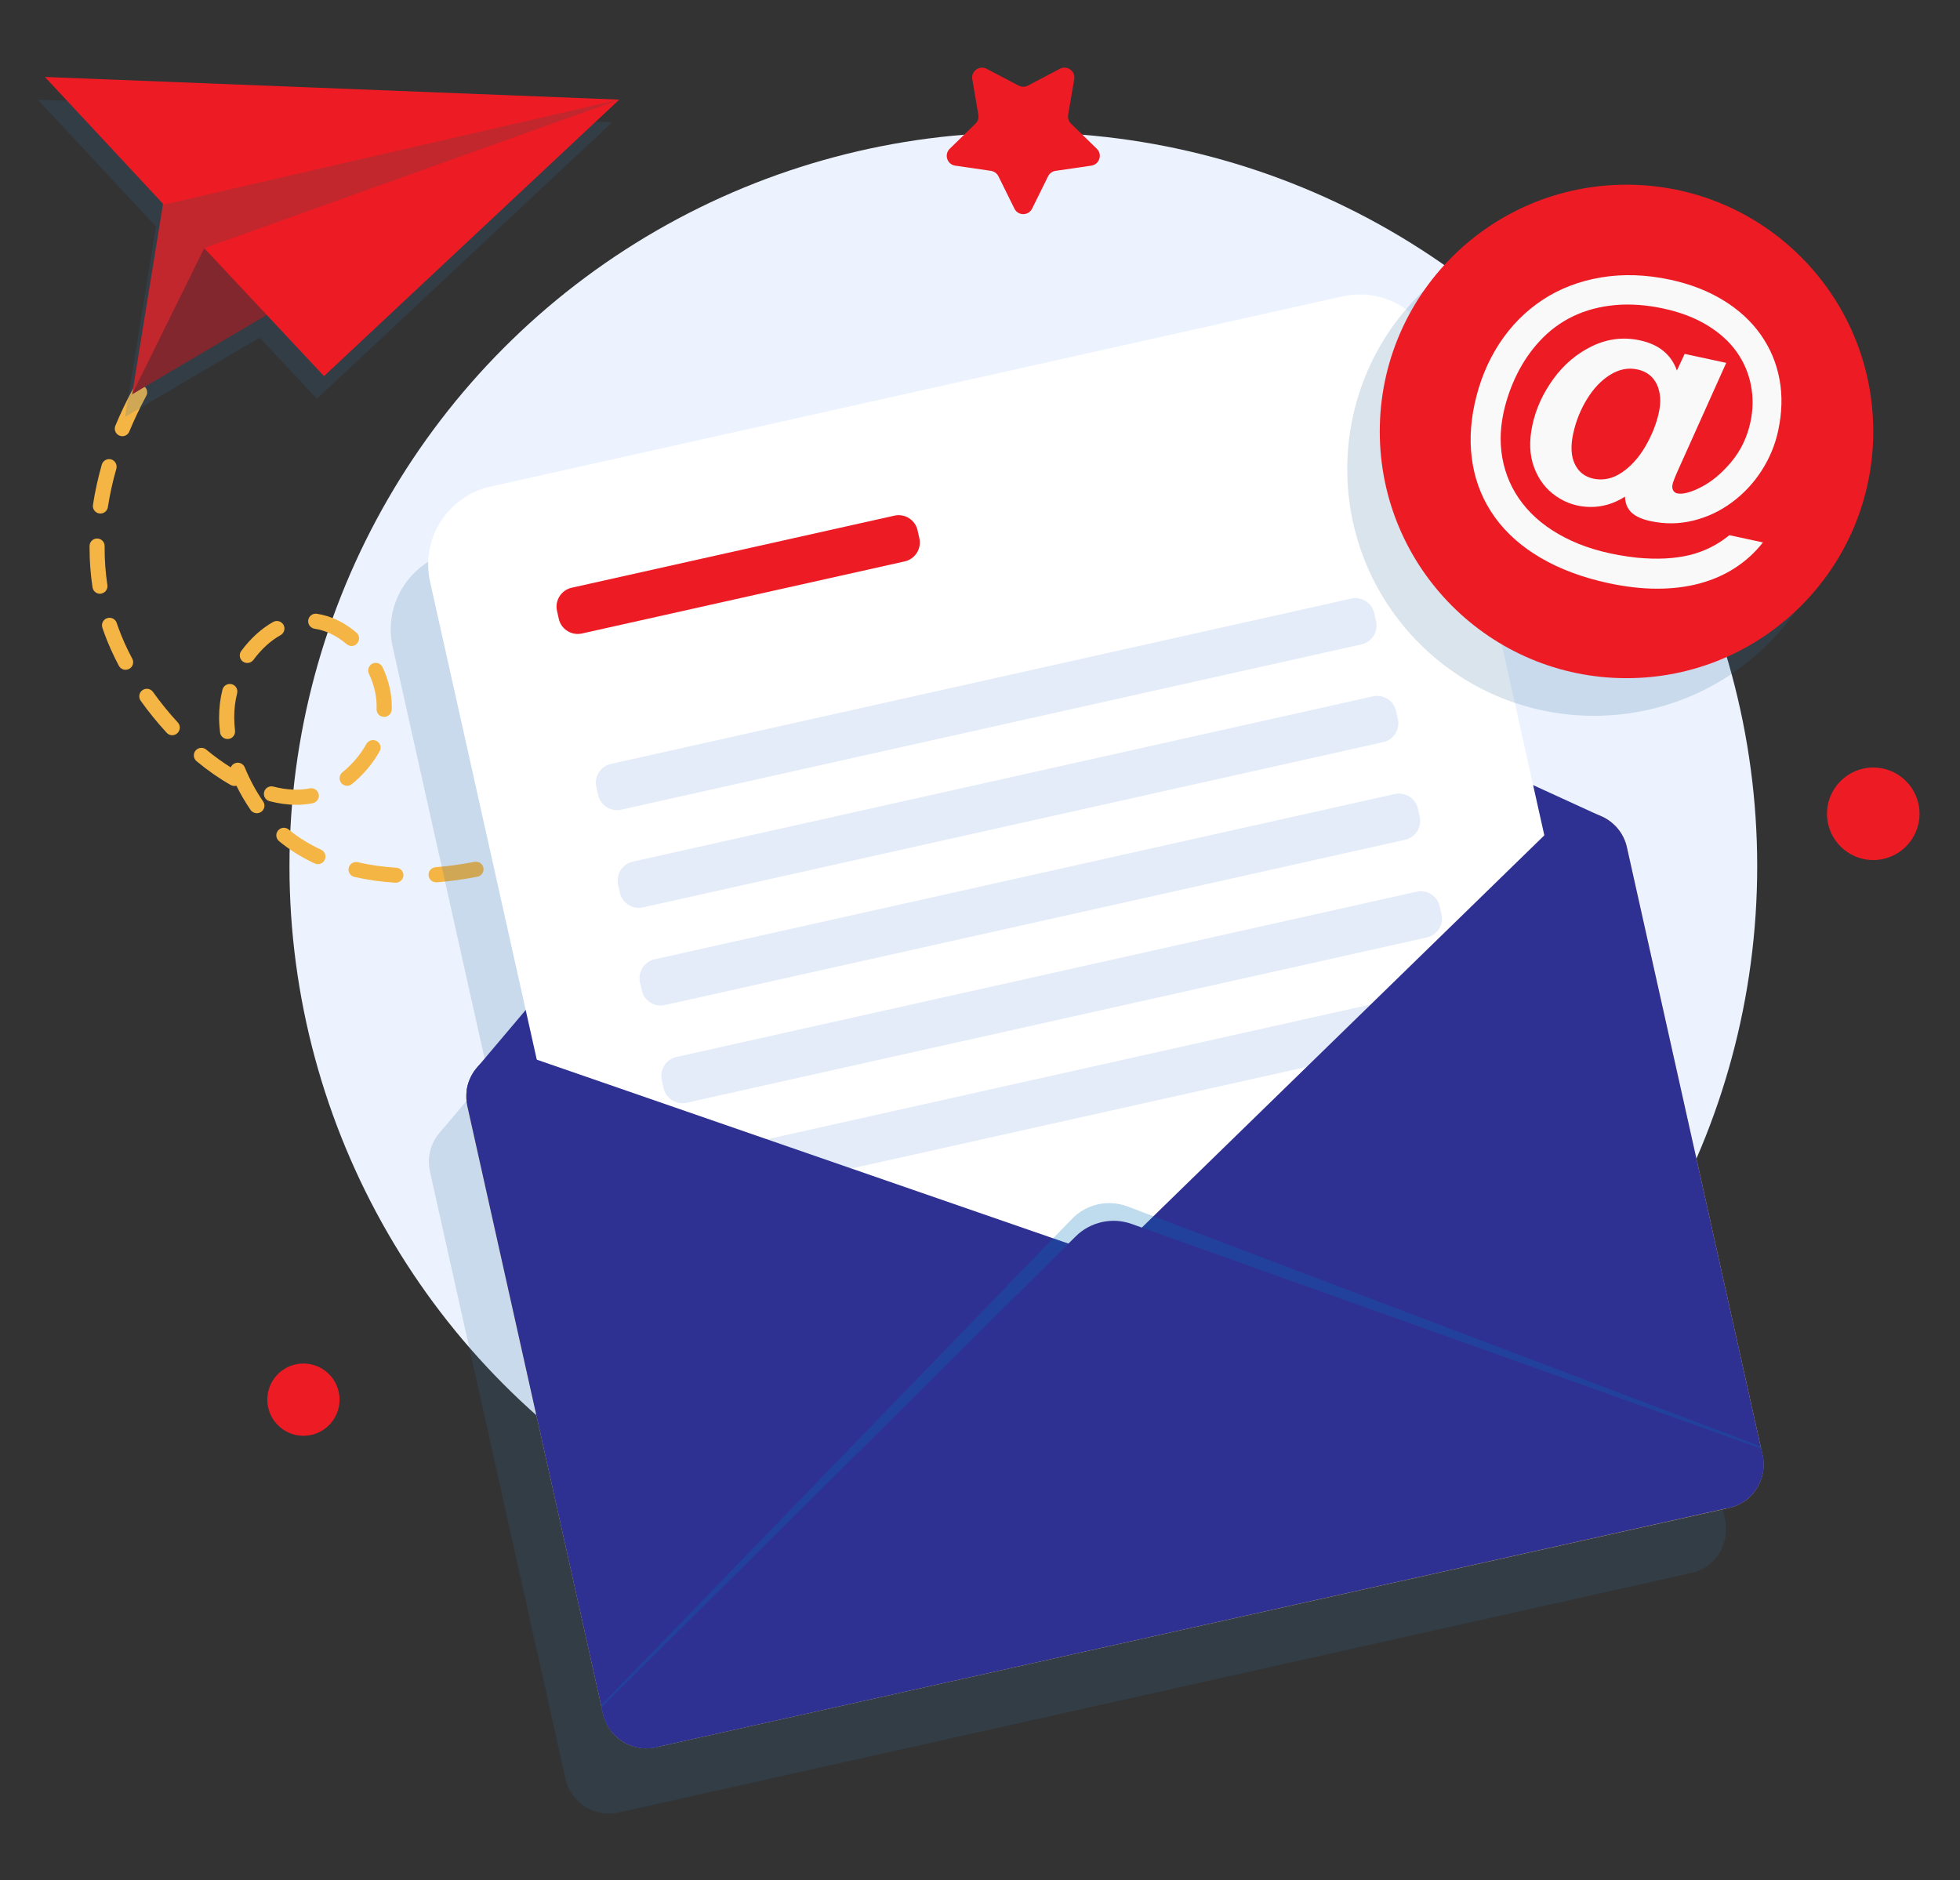
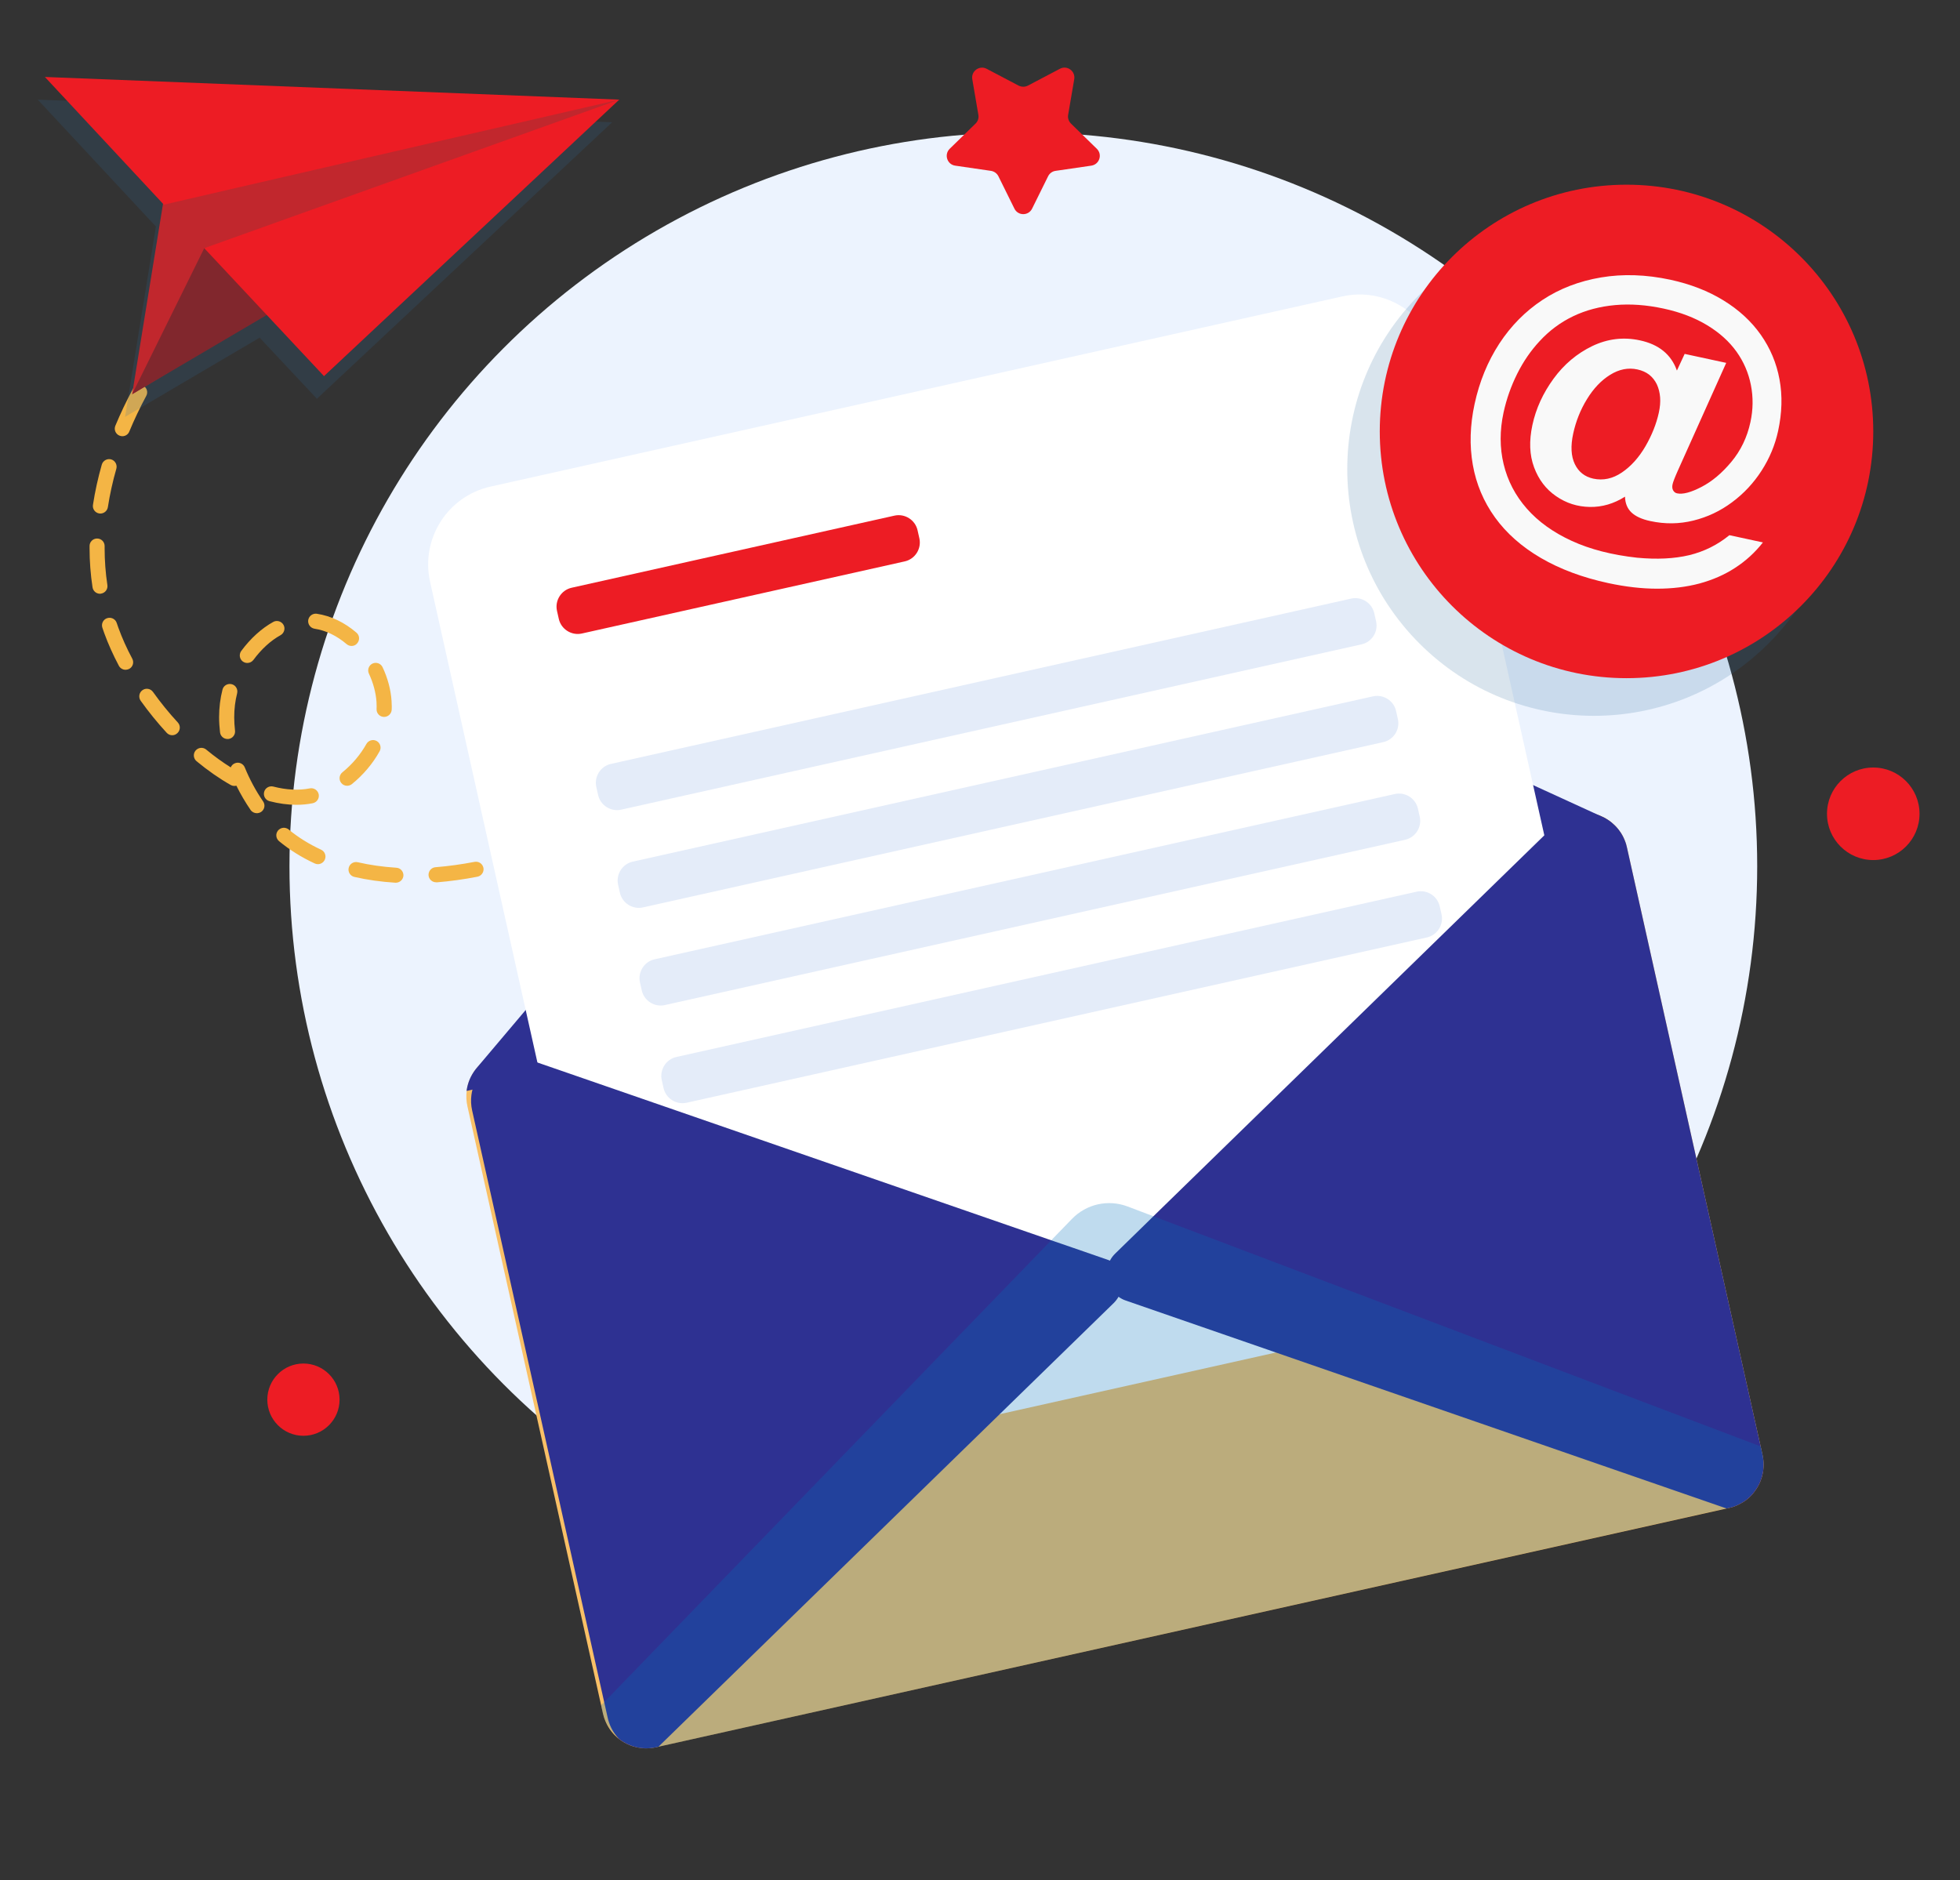
<svg xmlns="http://www.w3.org/2000/svg" version="1.1" id="Layer_1" x="0px" y="0px" viewBox="0 0 2707.1 2596.8" style="enable-background:new 0 0 2707.1 2596.8;" xml:space="preserve">
  <rect x="0" y="0" width="2707.1" height="2596.8" fill="#333333" stroke="none" />
  <style type="text/css">
	.st0{fill:#ED1C24;}
	.st1{fill:#ECF3FE;}
	.st2{fill:#F4B545;}
	.st3{opacity:0.18;fill:#306C9E;}
	.st4{fill:#F9C067;}
	.st5{fill:#2E3192;}
	.st6{fill:#FFFFFF;}
	.st7{fill:#E4ECF9;}
	.st8{opacity:0.25;fill:#0071BC;}
	.st9{fill:#F9F9F9;}
	.st10{fill:#C1272D;}
	.st11{fill:#81272D;}
</style>
  <g>
    <g>
      <circle class="st0" cx="419.1" cy="1933.2" r="49.9" />
      <circle class="st0" cx="2587.3" cy="1124" r="63.9" />
      <g>
        <circle class="st1" cx="1413.4" cy="1196.4" r="1013.6" />
        <path class="st2" d="M546.7,1219.2c-0.2,0-0.4,0-0.6,0c-19.7-1.2-38.8-3.9-56.7-8c-5.6-1.3-9.1-6.9-7.8-12.5     c1.3-5.6,6.9-9.1,12.5-7.8c16.8,3.9,34.8,6.4,53.3,7.6c5.8,0.3,10.1,5.3,9.8,11C556.8,1214.9,552.2,1219.2,546.7,1219.2z      M602.3,1218.6c-5.4,0-10-4.2-10.4-9.6c-0.4-5.7,3.9-10.8,9.6-11.2c17.6-1.4,35.7-3.9,53.9-7.4c5.8-1.1,11.1,2.6,12.3,8.2     c1.1,5.7-2.6,11.1-8.2,12.3c-18.9,3.7-37.9,6.3-56.3,7.8C602.8,1218.6,602.5,1218.6,602.3,1218.6z M711.2,1197.4     c-4.5,0-8.6-2.9-10-7.4c-1.7-5.5,1.4-11.3,6.9-13c17.1-5.3,34.4-11.6,51.3-18.7c5.4-2.2,11.4,0.3,13.7,5.6     c2.2,5.3-0.3,11.4-5.6,13.6c-17.6,7.4-35.5,13.9-53.2,19.3C713.3,1197.2,712.3,1197.4,711.2,1197.4z M439.1,1193.6     c-1.5,0-3-0.3-4.4-1c-18.2-8.4-34.8-18.8-49.3-30.8c-4.4-3.7-5.1-10.2-1.4-14.7c3.7-4.4,10.2-5.1,14.7-1.4     c13.2,10.9,28.2,20.2,44.8,27.9c5.2,2.4,7.5,8.6,5.1,13.8C446.8,1191.3,443,1193.6,439.1,1193.6z M354.7,1123.2     c-3.3,0-6.6-1.6-8.6-4.5c-7.2-10.5-13.9-21.9-19.6-33.5c-2.6,0.7-5.4,0.4-7.9-1c-15.7-8.9-31.6-20-47.1-32.8     c-4.4-3.7-5.1-10.2-1.4-14.7c3.7-4.4,10.2-5.1,14.7-1.4c11.2,9.3,22.6,17.5,33.9,24.6c1-2.5,3-4.6,5.8-5.7     c5.3-2.2,11.4,0.4,13.6,5.8c6.6,16.2,15.3,32.4,25.3,46.9c3.3,4.7,2.1,11.2-2.7,14.5C358.8,1122.6,356.7,1123.2,354.7,1123.2z      M409.3,1111.6c-11.8,0-24.2-1.7-37-5c-5.6-1.4-8.9-7.1-7.5-12.7c1.4-5.6,7.1-8.9,12.7-7.5c18.1,4.7,35.2,5.5,50.4,2.5     c5.7-1.1,11.1,2.6,12.3,8.2c1.1,5.7-2.6,11.1-8.2,12.3C424.7,1110.9,417.1,1111.6,409.3,1111.6z M479.4,1085.3     c-3,0-6.1-1.3-8.1-3.9c-3.6-4.5-2.9-11,1.6-14.7c13.5-10.9,24.9-24.4,33.2-39.2c2.8-5,9.2-6.8,14.2-4c5,2.8,6.8,9.2,4,14.2     c-9.5,17.1-22.7,32.7-38.3,45.3C484,1084.6,481.7,1085.3,479.4,1085.3z M314.2,1020.7c-5.2,0-9.7-3.9-10.3-9.2     c-0.8-7-1.3-14-1.3-20.8c0-13.2,1.6-26.1,4.7-38.2c1.4-5.6,7.1-8.9,12.7-7.5c5.6,1.4,8.9,7.1,7.5,12.7c-2.7,10.5-4,21.6-4,33     c0,6,0.4,12.2,1.1,18.4c0.7,5.7-3.4,10.9-9.1,11.6C315,1020.6,314.6,1020.7,314.2,1020.7z M237.9,1015.5c-2.8,0-5.6-1.1-7.7-3.4     c-12.8-13.9-24.9-28.8-35.9-44.2c-3.3-4.7-2.3-11.2,2.4-14.6c4.7-3.4,11.2-2.3,14.6,2.4c10.5,14.7,22,28.9,34.3,42.2     c3.9,4.2,3.6,10.8-0.6,14.7C242.9,1014.6,240.4,1015.5,237.9,1015.5z M530.5,990.2c-0.1,0-0.3,0-0.4,0c-5.8-0.2-10.2-5.1-10-10.8     c0.1-1.2,0.1-2.4,0.1-3.6c0-2.1-0.1-4.2-0.2-6.4c-0.9-12.8-4.5-26.3-10.5-39c-2.4-5.2-0.2-11.4,5-13.9c5.2-2.4,11.4-0.2,13.9,5     c7.1,15.1,11.4,31.1,12.4,46.5c0.2,2.6,0.3,5.2,0.3,7.8c0,1.5,0,3-0.1,4.4C540.7,985.8,536.1,990.2,530.5,990.2z M173.4,925.1     c-3.7,0-7.3-2-9.2-5.5c-8-15.1-14.8-30.2-20.2-45.1c-0.9-2.5-1.8-5-2.6-7.5c-1.8-5.5,1.1-11.4,6.6-13.2     c5.5-1.8,11.4,1.1,13.2,6.6c0.8,2.3,1.6,4.6,2.4,6.9c5.1,14,11.5,28.3,19.1,42.5c2.7,5.1,0.8,11.4-4.3,14.1     C176.7,924.7,175.1,925.1,173.4,925.1z M341.6,915.7c-2.2,0-4.3-0.7-6.2-2c-4.6-3.4-5.6-9.9-2.2-14.6     c12.8-17.3,28.1-31.2,44.2-40.1c5-2.8,11.4-0.9,14.2,4.1c2.8,5,0.9,11.4-4.1,14.2c-13.6,7.5-26.5,19.3-37.5,34.2     C347.9,914.2,344.8,915.7,341.6,915.7z M485.6,892.2c-2.4,0-4.8-0.8-6.8-2.5c-13.6-11.6-28.9-19-44.3-21.3     c-5.7-0.9-9.6-6.2-8.8-11.9c0.9-5.7,6.2-9.6,11.9-8.8c19.3,2.9,38.2,11.9,54.7,26.1c4.4,3.7,4.9,10.3,1.1,14.7     C491.5,891,488.5,892.2,485.6,892.2z M138.1,820.1c-5.1,0-9.5-3.7-10.3-8.9c-2.7-17.6-4.1-35.8-4.1-54.1l0-3     c0-5.7,4.7-10.3,10.4-10.3c0,0,0.1,0,0.1,0c5.8,0,10.4,4.8,10.3,10.5l0,2.8c0,17.2,1.3,34.4,3.8,50.9c0.9,5.7-3,11-8.7,11.9     C139.1,820.1,138.6,820.1,138.1,820.1z M138.7,709.3c-0.5,0-1.1,0-1.6-0.1c-5.7-0.9-9.6-6.2-8.7-11.9c2.8-18.3,6.9-37,12.2-55.6     c1.6-5.5,7.4-8.7,12.9-7.2c5.5,1.6,8.7,7.4,7.2,12.9c-5.1,17.7-9,35.6-11.7,53C148.2,705.6,143.7,709.3,138.7,709.3z M169,602.5     c-1.3,0-2.7-0.3-4-0.8c-5.3-2.2-7.9-8.3-5.7-13.6c7.1-17.1,15.3-34.3,24.4-51.2c2.7-5.1,9-7,14.1-4.2c5.1,2.7,7,9.1,4.2,14.1     c-8.7,16.2-16.6,32.8-23.4,49.2C177,600.1,173.1,602.5,169,602.5z M221.5,504.7c-2,0-4-0.6-5.8-1.7c-4.8-3.2-6.1-9.7-2.9-14.5     c10.3-15.5,21.5-30.8,33.3-45.7c3.6-4.5,10.1-5.3,14.7-1.7c4.5,3.6,5.3,10.2,1.7,14.7C251,470.2,240.2,485,230.2,500     C228.2,503,224.9,504.7,221.5,504.7z M290.7,417.6c-2.6,0-5.1-0.9-7.1-2.8c-4.2-3.9-4.4-10.5-0.5-14.7     c9.4-10,19.3-20.1,29.4-29.8c4.2-4,10.8-3.8,14.7,0.3c4,4.2,3.8,10.8-0.3,14.7c-9.9,9.4-19.5,19.2-28.6,28.9     C296.2,416.5,293.4,417.6,290.7,417.6z" />
-         <path class="st3" d="M2384.1,2111.7c0-0.1,0-0.2,0-0.2c0-0.1,0-0.3,0-0.3c0-0.7,0-1.5-0.1-2.2c-0.1-0.8-0.1-1.5-0.2-2.3     c0-0.3,0-0.6-0.1-1c0-0.2,0-0.4-0.1-0.6c-0.1-0.5-0.1-1-0.2-1.4c-0.1-0.5-0.1-1-0.2-1.5c-0.2-1.1-0.4-2.1-0.6-3.1l-0.6-2.6     c0,0,0,0,0,0l-1.9-8.7h0l-184.7-827.3c-0.2-1-0.5-2.1-0.8-3.1c-0.2-0.7-0.4-1.5-0.6-2.2c-0.2-0.9-0.5-1.7-0.9-2.6     c-0.3-0.7-0.5-1.4-0.8-2.1c-0.3-0.7-0.6-1.4-0.9-2.1c-0.4-0.9-0.8-1.7-1.2-2.6c-0.9-1.7-1.8-3.5-2.9-5.1c0-0.1-0.1-0.1-0.1-0.1     c-0.7-1-1.4-2-2.1-3c-2.6-3.6-5.6-6.9-8.9-9.8c-0.8-0.7-1.6-1.4-2.4-2.1c-1.9-1.5-3.8-2.9-5.8-4.1c-0.7-0.4-1.3-0.8-2-1.2     c-0.9-0.5-1.8-1-2.7-1.5c-0.1-0.1-0.3-0.1-0.5-0.2l-3.6-1.7c0,0,0-0.1,0,0l-93.2-42.7l-132.1-591.7     c-13.2-59.3-72.1-96.7-131.4-83.4L625.7,762c-59.3,13.2-96.7,72.1-83.4,131.4l132.1,591.6l-66.2,78.3l-2.6,3.1     c-0.1,0.1-0.2,0.3-0.3,0.4c-6.7,8.6-11.1,18.9-12.5,29.9c-0.9,6.9-0.6,14.1,1,21.3L779.9,2452l0.5,2.1c0,0,0,0,0,0l0.6,2.6     c0.3,1.6,0.7,3,1.2,4.5c0.1,0.3,0.2,0.7,0.3,1c0.1,0.3,0.2,0.5,0.2,0.8c0.1,0.1,0.1,0.3,0.1,0.4c0,0,0,0,0,0     c0.1,0.1,0.1,0.3,0.2,0.4c0.3,0.9,0.6,1.8,1,2.7c0.1,0.1,0.1,0.3,0.2,0.5c0.1,0.3,0.3,0.7,0.5,1c0.2,0.4,0.3,0.7,0.5,1.1     c0.1,0.2,0.2,0.4,0.3,0.6c0.1,0.2,0.2,0.3,0.2,0.5c0.5,0.9,0.9,1.9,1.4,2.8c0.1,0.2,0.2,0.4,0.3,0.6c0.2,0.4,0.4,0.8,0.7,1.1     c0.2,0.4,0.5,0.8,0.7,1.2c0.6,0.9,1.2,1.9,1.8,2.8c0,0,0.1,0.1,0.1,0.1c0.4,0.6,0.9,1.2,1.4,1.8c0.2,0.3,0.4,0.6,0.6,0.8     c0.6,0.8,1.3,1.6,1.9,2.3c0.1,0.1,0.2,0.2,0.3,0.3c0.1,0.2,0.3,0.3,0.4,0.5c0.4,0.4,0.8,0.9,1.2,1.3c0.2,0.2,0.4,0.3,0.6,0.5     c0.8,0.8,1.5,1.6,2.3,2.3c0.2,0.2,0.3,0.3,0.5,0.5c0.8,0.7,1.6,1.4,2.5,2.1c0.4,0.3,0.8,0.7,1.2,1c0.6,0.5,1.2,0.9,1.8,1.4     c0.2,0.2,0.5,0.3,0.8,0.5c1.2,0.8,2.4,1.6,3.6,2.3c0.4,0.2,0.8,0.5,1.2,0.7c0.5,0.3,1,0.6,1.5,0.8c2,1,4,2,6.1,2.8     c0.3,0.1,0.7,0.2,1.1,0.4c0.5,0.2,1,0.4,1.6,0.6c0.8,0.3,1.7,0.6,2.5,0.8c0.6,0.2,1.1,0.3,1.7,0.4c0.6,0.2,1.3,0.3,1.9,0.5     c0.6,0.1,1.2,0.3,1.9,0.4c1,0.2,2,0.3,3,0.5c0.2,0,0.3,0.1,0.5,0.1c0.4,0.1,0.8,0.2,1.1,0.2c0.5,0.1,1,0.1,1.5,0.1     c0.3,0,0.5,0,0.8,0.1c0,0,0.1,0,0.1,0c1.3,0.1,2.6,0.1,3.9,0.2c0.4,0,0.7,0.1,1,0c0.2,0,0.3,0,0.5,0c0.2,0,0.5,0,0.7,0     c0.8,0,1.6,0,2.4-0.1c0.1,0,0.1,0,0.2,0c0.2,0,0.4,0,0.6,0c0.2,0,0.4,0,0.7-0.1c0.5,0,0.9-0.1,1.4-0.1c0.2,0,0.4,0,0.6-0.1     c0.2,0,0.3,0,0.5-0.1c0.7-0.1,1.5-0.2,2.3-0.4c1.1-0.2,2.2-0.4,3.2-0.6l1478.4-330.1l0,0l3.3-0.7c1.1-0.2,2.1-0.5,3.2-0.8     c0.7-0.2,1.5-0.4,2.2-0.6c0.2-0.1,0.4-0.1,0.6-0.2c0.3-0.1,0.7-0.3,1-0.4c0.2,0,0.4-0.1,0.6-0.2c0.4-0.1,0.8-0.3,1.2-0.4     c0-0.1,0.1-0.1,0.2-0.1c0.5-0.2,1-0.4,1.4-0.6c0.4-0.1,0.8-0.3,1.2-0.5c0.1,0,0.1-0.1,0.2-0.1c0,0,0,0,0,0c0.5-0.2,1-0.5,1.6-0.7     c1.2-0.6,2.3-1.1,3.4-1.8c0,0,0.1,0,0.1-0.1c0.3-0.2,0.5-0.3,0.8-0.5c0.3-0.2,0.7-0.4,1-0.6c0.2-0.1,0.4-0.2,0.6-0.3     c0.2-0.1,0.3-0.2,0.5-0.3c0.3-0.2,0.5-0.4,0.8-0.6c2.4-1.6,4.6-3.3,6.7-5.1c0.1,0,0.1-0.1,0.2-0.1c0.3-0.3,0.7-0.6,1-0.9     c0.3-0.3,0.6-0.6,0.9-0.9c0.4-0.3,0.8-0.7,1.1-1.1c0.2-0.1,0.3-0.3,0.5-0.5c0.2-0.2,0.3-0.4,0.5-0.5c0.6-0.6,1.1-1.2,1.7-1.8     c0.1-0.1,0.1-0.2,0.2-0.3c0.4-0.4,0.7-0.9,1-1.3c0.3-0.4,0.6-0.8,1-1.2c0.1-0.2,0.2-0.3,0.3-0.4c0.1-0.1,0.2-0.3,0.3-0.4     c0.3-0.4,0.6-0.9,0.9-1.3c0.3-0.3,0.5-0.7,0.7-1c0.2-0.3,0.4-0.6,0.6-0.9c0.2-0.3,0.4-0.6,0.6-1c0.4-0.6,0.8-1.2,1.1-1.9     c0.4-0.6,0.7-1.3,1.1-2c0.2-0.4,0.4-0.8,0.6-1.2c0.5-1,1-2.1,1.5-3.2c0.2-0.5,0.3-0.9,0.5-1.4c0.1-0.3,0.2-0.6,0.3-0.9     c0.3-0.7,0.6-1.4,0.8-2.2c0.2-0.5,0.3-0.9,0.5-1.4c0.1-0.5,0.3-0.9,0.4-1.4c0.1-0.5,0.3-1,0.4-1.5c0.4-1.4,0.7-2.9,1-4.3     c0-0.1,0-0.3,0.1-0.4c0-0.5,0.1-1,0.2-1.5c0.1-0.5,0.2-1.1,0.2-1.7c0-0.1,0-0.1,0-0.2c0.1-0.5,0.1-1,0.1-1.4     c0-0.4,0.1-0.9,0.1-1.3c0-0.2,0-0.4,0.1-0.6c0-0.1,0-0.3,0-0.4c0-0.6,0.1-1.3,0.1-2c0-0.4,0-0.7,0-1.1c0-0.2,0-0.4,0-0.6     C2384,2112.2,2384.1,2111.9,2384.1,2111.7z" />
        <g>
          <path class="st4" d="M2247.1,1170.5l187.2,838.7c0.2,1,0.4,2.1,0.6,3.1c0.1,0.5,0.2,1,0.2,1.5c0.1,0.4,0.2,0.9,0.2,1.4      c0,0.2,0,0.4,0.1,0.6c0,0.4,0,0.7,0.1,1c0.1,0.7,0.1,1.5,0.2,2.3c0.1,0.7,0.1,1.5,0.1,2.2c0,0.4,0,0.7,0,1.1      c0.1,0.2,0.1,0.5,0,0.8c0,0.4,0,0.7,0,1.1c0,0.7-0.1,1.3-0.1,2c0,0.1,0,0.3,0,0.4c-0.1,1.1-0.2,2.3-0.3,3.4c0,0,0,0.1,0,0.2      c-0.1,0.6-0.1,1.2-0.2,1.7c-0.1,0.5-0.2,1-0.2,1.5c0,0.2-0.1,0.3-0.1,0.4c-0.3,1.4-0.6,2.9-1,4.3c-0.1,0.4-0.2,1-0.4,1.5      c-0.1,0.5-0.3,0.9-0.4,1.4c-0.2,0.4-0.3,0.9-0.5,1.4c-0.3,0.9-0.7,1.9-1,2.8c-0.2,0.6-0.5,1.1-0.6,1.7c-0.6,1.3-1.1,2.5-1.8,3.7      c-0.5,0.9-0.9,1.8-1.4,2.6c-0.5,0.9-1,1.7-1.5,2.5c-0.2,0.4-0.5,0.8-0.8,1.2c-0.2,0.4-0.5,0.7-0.7,1c-0.3,0.4-0.6,0.8-0.9,1.3      c-0.1,0.1-0.2,0.2-0.3,0.4c-0.7,1-1.5,2-2.3,3c-0.1,0.1-0.2,0.2-0.2,0.3c-0.7,0.7-1.3,1.5-2,2.2c-0.2,0.3-0.4,0.5-0.7,0.7      c-0.4,0.4-0.7,0.8-1.1,1.1c-0.3,0.3-0.6,0.6-0.9,0.9c-0.3,0.3-0.7,0.7-1,0.9c-2.4,2.2-4.9,4.1-7.7,5.8c-0.2,0.1-0.3,0.2-0.5,0.3      c-0.2,0.1-0.4,0.2-0.6,0.3c-0.6,0.4-1.3,0.8-1.9,1.1c-1.1,0.7-2.3,1.2-3.4,1.8c-0.6,0.3-1.2,0.6-1.8,0.9      c-0.4,0.2-0.8,0.3-1.2,0.5c-0.5,0.2-1,0.4-1.4,0.6c-0.1,0-0.1,0-0.2,0.1c-0.4,0.1-0.8,0.3-1.2,0.4c-0.2,0-0.4,0.1-0.6,0.2      c-0.3,0.1-0.7,0.3-1,0.4c-0.2,0-0.4,0.1-0.6,0.2c-0.7,0.2-1.5,0.4-2.2,0.6c-1.1,0.3-2.1,0.6-3.2,0.8L906.1,2413.3      c-1.1,0.2-2.1,0.4-3.2,0.6c-0.7,0.1-1.5,0.2-2.3,0.4c-0.8,0.1-1.7,0.2-2.5,0.3c-0.5,0.1-1,0.1-1.5,0.1c-1.2,0.1-2.4,0.1-3.6,0.1      c-0.4,0-0.7,0-1,0c-1.3,0-2.6,0-3.9-0.2c-0.8-0.1-1.5-0.1-2.2-0.2c-3.5-0.4-7-1.1-10.3-2c-0.8-0.3-1.7-0.5-2.5-0.8      c-0.9-0.3-1.9-0.7-2.8-1c-5.5-2.2-10.7-5.1-15.4-8.8c-1.1-0.8-2.2-1.7-3.2-2.7c-3.5-3.1-6.6-6.6-9.3-10.5      c-0.6-0.9-1.2-1.9-1.8-2.8c-0.6-0.9-1.1-1.9-1.7-2.9c-0.5-1-1.1-2-1.5-3c-0.5-1-0.9-1.9-1.3-2.9c-0.1-0.1-0.1-0.3-0.2-0.5      c-0.4-0.9-0.7-1.9-1.1-2.9c-0.1,0-0.1-0.1-0.1-0.2c-0.3-0.8-0.5-1.5-0.7-2.2c-0.5-1.5-0.9-3-1.2-4.5l-187.2-838.7      c-1.6-7.2-1.9-14.4-1-21.3c1.4-11,5.8-21.3,12.5-29.9c0.1-0.1,0.2-0.2,0.3-0.4l2.6-3.1c8.2-9.1,19.3-15.9,32.2-18.8      l1481.7-330.8c1.5-0.3,2.9-0.6,4.3-0.8c0.2-0.1,0.5-0.1,0.8-0.1c1.4-0.2,2.8-0.4,4.2-0.5c0.3,0,0.7,0,1-0.1      c1.2-0.1,2.4-0.1,3.6,0c0.3,0,0.6,0,0.9,0c1.5,0,2.9,0.1,4.4,0.2c1.4,0.1,2.8,0.3,4.1,0.5c1.9,0.3,3.8,0.7,5.6,1.2      c1,0.2,2.1,0.5,3,0.8c1.8,0.5,3.5,1.2,5.1,1.9c0-0.1,0,0,0,0l3.6,1.7c0.2,0.1,0.3,0.1,0.5,0.2c1,0.4,1.8,1,2.7,1.5      c0.7,0.4,1.3,0.8,2,1.2c2,1.2,3.9,2.6,5.8,4.1c0.9,0.7,1.7,1.4,2.4,2.1c3.3,2.9,6.3,6.1,8.9,9.8c0.7,1,1.4,2,2.1,3      c0,0,0.1,0.1,0.1,0.1c1.1,1.6,2,3.4,2.9,5.1c0.4,0.9,0.8,1.7,1.2,2.6c0.3,0.7,0.6,1.3,0.9,2.1c0.3,0.7,0.6,1.4,0.8,2.1      c0.3,0.8,0.6,1.7,0.9,2.6c0.3,0.7,0.5,1.5,0.6,2.2C2246.6,1168.4,2246.9,1169.5,2247.1,1170.5z" />
          <path class="st5" d="M2238.9,1150.8l-1594.5,356c1.4-11,5.8-21.3,12.5-29.9c0.1-0.1,0.2-0.2,0.3-0.4l2.6-3.1l613.5-725.7      c18-21.4,48.1-28.1,73.5-16.4l863.9,395.8c0-0.1,0,0,0,0l3.6,1.7c0.2,0.1,0.3,0.1,0.5,0.2c1,0.4,1.8,1,2.7,1.5      c0.7,0.4,1.3,0.8,2,1.2c2,1.2,3.9,2.6,5.8,4.1c0.9,0.7,1.7,1.4,2.4,2.1c3.3,2.9,6.3,6.1,8.9,9.8c0.7,1,1.4,2,2.1,3      C2238.9,1150.7,2238.9,1150.7,2238.9,1150.8z" />
          <g>
            <path class="st6" d="M2267.3,1755.3L875.9,2066L594,803.5c-13.2-59.3,24.1-118.1,83.4-131.4l1176.6-262.7       c59.3-13.2,118.1,24.1,131.4,83.4L2267.3,1755.3z" />
            <path class="st7" d="M1880.4,890L858,1118.3c-14.3,3.2-28.7-5.9-31.9-20.2l-2.5-11.1c-3.2-14.3,5.9-28.7,20.2-31.9       l1022.4-228.3c14.3-3.2,28.7,5.9,31.9,20.2l2.5,11.1C1903.9,872.5,1894.8,886.9,1880.4,890z" />
            <path class="st7" d="M1910.6,1025L888.1,1253.3c-14.3,3.2-28.7-5.9-31.9-20.2l-2.5-11.1c-3.2-14.3,5.9-28.7,20.2-31.9       l1022.4-228.3c14.3-3.2,28.7,5.9,31.9,20.2l2.5,11.1C1934,1007.4,1924.9,1021.8,1910.6,1025z" />
            <path class="st7" d="M1940.7,1159.9L918.3,1388.2c-14.3,3.2-28.7-5.9-31.9-20.2l-2.5-11.1c-3.2-14.3,5.9-28.7,20.2-31.9       l1022.4-228.3c14.3-3.2,28.7,5.9,31.9,20.2l2.5,11.1C1964.1,1142.4,1955,1156.7,1940.7,1159.9z" />
            <path class="st7" d="M1970.8,1294.8L948.4,1523.1c-14.3,3.2-28.7-5.9-31.9-20.2l-2.5-11.1c-3.2-14.3,5.9-28.7,20.2-31.9       l1022.4-228.3c14.3-3.2,28.7,5.9,31.9,20.2l2.5,11.1C1994.2,1277.3,1985.1,1291.6,1970.8,1294.8z" />
-             <path class="st7" d="M2000.9,1429.8L978.5,1658c-14.3,3.2-28.7-5.9-31.9-20.2l-2.5-11.1c-3.2-14.3,5.9-28.7,20.2-31.9       l1022.4-228.3c14.3-3.2,28.7,5.9,31.9,20.2l2.5,11.1C2024.4,1412.2,2015.3,1426.6,2000.9,1429.8z" />
            <path class="st0" d="M1249.6,775.4L803.7,875c-14.3,3.2-28.7-5.9-31.9-20.2l-2.5-11.1c-3.2-14.3,5.9-28.7,20.2-31.9l445.9-99.6       c14.3-3.2,28.7,5.9,31.9,20.2l2.5,11.1C1273,757.9,1263.9,772.2,1249.6,775.4z" />
          </g>
-           <path class="st5" d="M1544.9,1791.1L1544.9,1791.1c-1.8,3.1-4,6-6.7,8.7l-628.8,612.8l-3.3,0.7c-6.1,1.4-12.1,1.8-18,1.3      c-0.8-0.1-1.7-0.1-2.4-0.2c-10.3-1.2-20.1-5-28.4-10.9c-0.8-0.5-1.6-1.1-2.4-1.8c-2.3-1.8-4.5-3.8-6.6-5.9      c-0.7-0.7-1.3-1.4-2-2.2c-0.6-0.8-1.3-1.5-1.9-2.3c-5.5-7-9.6-15.3-11.7-24.7l-187.2-838.7c-1.6-7.2-1.9-14.4-1-21.3      c1.4-11,5.8-21.3,12.5-29.9c0.1-0.1,0.2-0.2,0.3-0.4l2.6-3.1c8.2-9.1,19.3-15.9,32.2-18.8l0,0c9-2,18.3-1.5,27,1.5l59.6,20.6      l671.6,232.4l25.3,8.7l48.2,16.7c3.6,1.2,6.9,3,9.8,5l0,0C1549.8,1751.2,1554.9,1773.8,1544.9,1791.1z" />
+           <path class="st5" d="M1544.9,1791.1L1544.9,1791.1c-1.8,3.1-4,6-6.7,8.7l-628.8,612.8l-3.3,0.7c-6.1,1.4-12.1,1.8-18,1.3      c-0.8-0.1-1.7-0.1-2.4-0.2c-10.3-1.2-20.1-5-28.4-10.9c-0.8-0.5-1.6-1.1-2.4-1.8c-0.7-0.7-1.3-1.4-2-2.2c-0.6-0.8-1.3-1.5-1.9-2.3c-5.5-7-9.6-15.3-11.7-24.7l-187.2-838.7c-1.6-7.2-1.9-14.4-1-21.3      c1.4-11,5.8-21.3,12.5-29.9c0.1-0.1,0.2-0.2,0.3-0.4l2.6-3.1c8.2-9.1,19.3-15.9,32.2-18.8l0,0c9-2,18.3-1.5,27,1.5l59.6,20.6      l671.6,232.4l25.3,8.7l48.2,16.7c3.6,1.2,6.9,3,9.8,5l0,0C1549.8,1751.2,1554.9,1773.8,1544.9,1791.1z" />
          <path class="st5" d="M2247.1,1170.5l187.2,838.7c0.2,1,0.4,2.1,0.6,3.1c0.1,0.5,0.2,1,0.2,1.5c0.1,0.4,0.2,0.9,0.2,1.4      c0,0.2,0,0.4,0.1,0.6c0,0.4,0,0.7,0.1,1c0.1,0.7,0.1,1.5,0.2,2.3c0.1,0.7,0.1,1.5,0.1,2.2c0,0.1,0,0.3,0,0.4c0,0.2,0,0.5,0,0.7      c0.1,0.2,0.1,0.5,0,0.8c0,0.4,0,0.7,0,1.1c0,0.7,0,1.3-0.1,2c0,0.1,0,0.3,0,0.4c-0.1,1.1-0.2,2.3-0.3,3.4c0,0,0,0.1,0,0.2      c-0.1,0.6-0.1,1.1-0.2,1.7c0,0.5-0.1,0.9-0.2,1.5c0,0.1,0,0.3-0.1,0.4c-0.3,1.4-0.6,2.9-1,4.3c-0.1,0.4-0.2,1-0.4,1.5      c-0.1,0.5-0.3,0.9-0.4,1.4c-0.2,0.4-0.3,0.9-0.5,1.4c-0.3,0.9-0.7,1.9-1,2.8c-0.2,0.6-0.5,1.1-0.6,1.7c-0.6,1.3-1.2,2.5-1.8,3.7      c-0.5,0.9-0.9,1.8-1.4,2.6c-0.5,0.9-1,1.7-1.5,2.5c-0.2,0.4-0.5,0.8-0.8,1.2c-0.2,0.4-0.5,0.7-0.7,1c-0.3,0.4-0.6,0.8-0.9,1.3      c-0.1,0.1-0.2,0.2-0.3,0.4c-0.7,1-1.5,2-2.3,3c-0.1,0.1-0.2,0.2-0.2,0.3c-0.7,0.7-1.3,1.5-2,2.2c-0.2,0.3-0.4,0.5-0.7,0.7      c-0.4,0.4-0.7,0.8-1.1,1.1c-0.3,0.3-0.6,0.6-0.9,0.9c-0.3,0.3-0.7,0.7-1,0.9c-2.4,2.2-4.9,4.1-7.7,5.8c-0.2,0.1-0.4,0.2-0.5,0.3      c-0.2,0.1-0.4,0.2-0.6,0.3c-0.6,0.4-1.3,0.8-1.9,1.1c-1.1,0.7-2.3,1.2-3.4,1.8c-0.6,0.3-1.2,0.6-1.8,0.9      c-0.4,0.2-0.8,0.3-1.2,0.5c-0.5,0.2-1,0.4-1.4,0.6l-0.1,0c-0.4,0.1-0.8,0.3-1.2,0.5c-0.2,0-0.4,0.1-0.6,0.2      c-0.3,0.1-0.7,0.2-1,0.4c-0.2,0-0.4,0.1-0.6,0.2c-0.7,0.2-1.5,0.4-2.2,0.6c-1.1,0.3-2.1,0.6-3.2,0.8l-3.3,0.7l-829.8-287.2      c-3.6-1.2-6.9-3-9.7-5l0,0c-16.4-11.5-21.5-34-11.5-51.4l0,0c1.7-3,4-6,6.7-8.6l36.5-35.6l19.1-18.7l509-496l46.2-45      c5.9-5.8,13.3-9.8,21.4-11.6l1.4-0.3c1.5-0.3,2.9-0.6,4.3-0.8c0.2-0.1,0.5-0.1,0.8-0.1c1.4-0.2,2.8-0.4,4.2-0.5      c0.3,0,0.7,0,1-0.1c1.2-0.1,2.4-0.1,3.6,0c0.3,0,0.6,0,0.9,0c1.5,0,2.9,0.1,4.4,0.2c1.4,0.1,2.8,0.3,4.1,0.5      c1.9,0.3,3.8,0.7,5.6,1.2c1,0.2,2.1,0.5,3,0.8c1.8,0.5,3.5,1.2,5.1,1.9c0-0.1,0,0,0,0l3.6,1.7c0.2,0.1,0.3,0.1,0.5,0.2      c1,0.4,1.8,1,2.7,1.5c0.7,0.4,1.3,0.8,2,1.2c2,1.2,3.9,2.6,5.8,4.1c0.9,0.7,1.7,1.4,2.4,2.1c3.3,2.9,6.3,6.1,8.9,9.8      c0.7,1,1.4,2,2.1,3c0,0,0.1,0.1,0.1,0.1c1.1,1.6,2,3.4,2.9,5.1c0.4,0.9,0.8,1.7,1.2,2.6c0.3,0.7,0.6,1.3,0.9,2.1      c0.3,0.7,0.6,1.4,0.8,2.1c0.3,0.8,0.6,1.7,0.9,2.6c0.3,0.7,0.5,1.5,0.6,2.2C2246.6,1168.4,2246.9,1169.5,2247.1,1170.5z" />
          <path class="st8" d="M2431.8,1997.8l1.9,8.7c7.7,34.6-12.9,68.6-46,76L906.1,2413.3c-33.1,7.4-66.3-14.6-74-49.2l-1.9-8.7      l650.1-671.6c20.2-20.9,50.3-27.6,77.4-17.3L2431.8,1997.8z" />
-           <path class="st5" d="M2432.5,2000.8l1.9,8.4c7.4,33.1-13.5,66-46.6,73.4L906.1,2413.3c-33.1,7.4-66-13.5-73.4-46.6l-1.9-8.4      l654.8-650.5c20.3-20.2,50.5-26.9,77.4-17.3L2432.5,2000.8z" />
        </g>
        <ellipse transform="matrix(0.707 -0.707 0.707 0.707 186.816 1746.696)" class="st3" cx="2201.9" cy="647.8" rx="340.8" ry="340.8" />
        <g>
          <circle class="st0" cx="2246.5" cy="595.9" r="340.8" />
          <g>
            <path class="st9" d="M2316.1,511.8l10.7-23l57.4,12.4L2317.4,650c-4.2,9.4-6.6,15.7-7.3,18.9c-0.7,3.3-0.5,6.1,0.8,8.4       c1.3,2.2,3,3.6,5.4,4.1c7.8,1.7,19-1.2,33.6-8.8c14.6-7.5,28.4-19.1,41.4-34.7c13-15.6,21.8-33.9,26.3-54.7       c3.8-17.4,4-34.5,0.7-51.3c-3.3-16.8-9.9-32.2-19.9-46.2c-10-14-23.5-26.2-40.5-36.5c-17-10.3-37-18-60.2-23       c-23.6-5.1-46-6.7-67-4.8c-21,1.9-40.3,7-57.7,15.3c-17.4,8.3-33,19.8-46.6,34.6c-12,12.9-22.3,27.8-30.8,44.8       c-8.5,17-14.8,34.8-18.9,53.5c-5.4,24.9-5.4,48.8,0.1,71.6c5.5,22.8,16.1,43.2,32,61.3c15.9,18.1,36.6,32.9,62.1,44.6       c25.5,11.7,55.6,19.4,90.1,23.2c27.5,2.6,51.5,1.4,72.1-3.5c20.6-5,39.1-14.2,55.5-27.6l46.3,10       c-10.9,13.9-23.7,25.6-38.4,35.1c-14.7,9.6-31.1,16.7-49.1,21.6c-18,4.8-37.6,7.2-58.7,7.2c-21.1,0-43.5-2.6-67.3-7.7       c-35.7-7.7-66.7-19.3-93.3-34.8c-26.5-15.5-47.6-34.2-63.3-56c-15.7-21.8-25.9-46-30.6-72.6c-4.7-26.6-3.9-54.7,2.5-84.2       c6.7-30.9,18.1-58.6,34.1-83.2c16.1-24.6,36-44.7,59.6-60.3c23.6-15.6,50.6-26,80.9-31.1c30.3-5.1,62.3-4,95.9,3.2       c27.5,6,51.9,15.4,73.2,28.5c21.2,13,38.4,28.8,51.5,47.4c13.1,18.6,21.8,39.2,25.9,61.7c4.2,22.5,3.5,46.2-1.9,71.2       c-4.2,19.4-11.8,37.7-22.8,54.8c-11,17.1-24.6,31.7-40.8,43.7c-16.2,12.1-34,20.5-53.4,25.3c-19.4,4.8-39.2,5.1-59.5,0.7       c-11.7-2.5-20.4-6.5-26.1-11.9c-5.7-5.4-8.6-12.7-8.9-21.8c-15.3,9.7-31.5,14.5-48.6,14.2c-17.1-0.3-32.6-5.2-46.6-14.9       c-14-9.6-24.1-22.9-30.4-39.9c-6.3-17-7-36.4-2.3-58.3c4.9-22.8,14.7-44.1,29.2-64c14.5-19.9,32.4-34.9,53.5-45.1       c21.1-10.1,43-12.8,65.8-7.9C2291.2,475.7,2308.2,489.6,2316.1,511.8z M2172.9,598.7c-3.8,17.4-3,31.5,2.2,42.3       c5.2,10.8,13.7,17.5,25.5,20.1c13.6,2.9,26.8,0.1,39.5-8.5c12.7-8.6,23.5-20.7,32.5-36.1c8.9-15.4,15.1-30.9,18.5-46.4       c1.7-7.7,2.3-14.8,1.8-21.3c-0.5-6.5-2-12.5-4.5-17.9c-2.6-5.4-6.1-9.8-10.5-13.3c-4.5-3.5-9.9-5.9-16.3-7.3       c-12.8-2.8-25.3-0.3-37.7,7.4c-12.4,7.7-23,18.9-32,33.6C2182.9,565.9,2176.6,581.8,2172.9,598.7z" />
          </g>
        </g>
        <g>
          <polygon class="st3" points="845.5,168.9 52.1,137.6 215.3,312.9 172.7,575.8 358.6,466.4 437.7,550.8     " />
          <g>
            <g>
              <polygon class="st10" points="182.5,544.5 244.8,160.4 855.3,137.6       " />
              <path class="st0" d="M226.3,282.7c3.2-1,629.1-145.1,629.1-145.1L62,106.3L226.3,282.7z" />
              <polygon class="st11" points="282.1,342.8 182.5,544.5 490.7,363.1       " />
              <polygon class="st0" points="282.1,342.8 447.5,519.5 855.3,137.6       " />
            </g>
          </g>
        </g>
      </g>
      <path class="st0" d="M1419.8,118.2l44.1-23.2c10-5.3,21.7,3.2,19.8,14.4l-8.4,49.2c-0.8,4.4,0.7,8.9,3.9,12.1l35.7,34.8    c8.1,7.9,3.6,21.6-7.6,23.3l-49.4,7.2c-4.4,0.6-8.3,3.4-10.3,7.5l-22.1,44.7c-5,10.1-19.4,10.1-24.4,0l-22.1-44.7    c-2-4-5.8-6.8-10.3-7.5l-49.4-7.2c-11.2-1.6-15.6-15.4-7.6-23.3l35.7-34.8c3.2-3.1,4.7-7.6,3.9-12.1l-8.4-49.2    c-1.9-11.1,9.8-19.6,19.8-14.4l44.1,23.2C1411.1,120.3,1415.8,120.3,1419.8,118.2z" />
    </g>
  </g>
</svg>